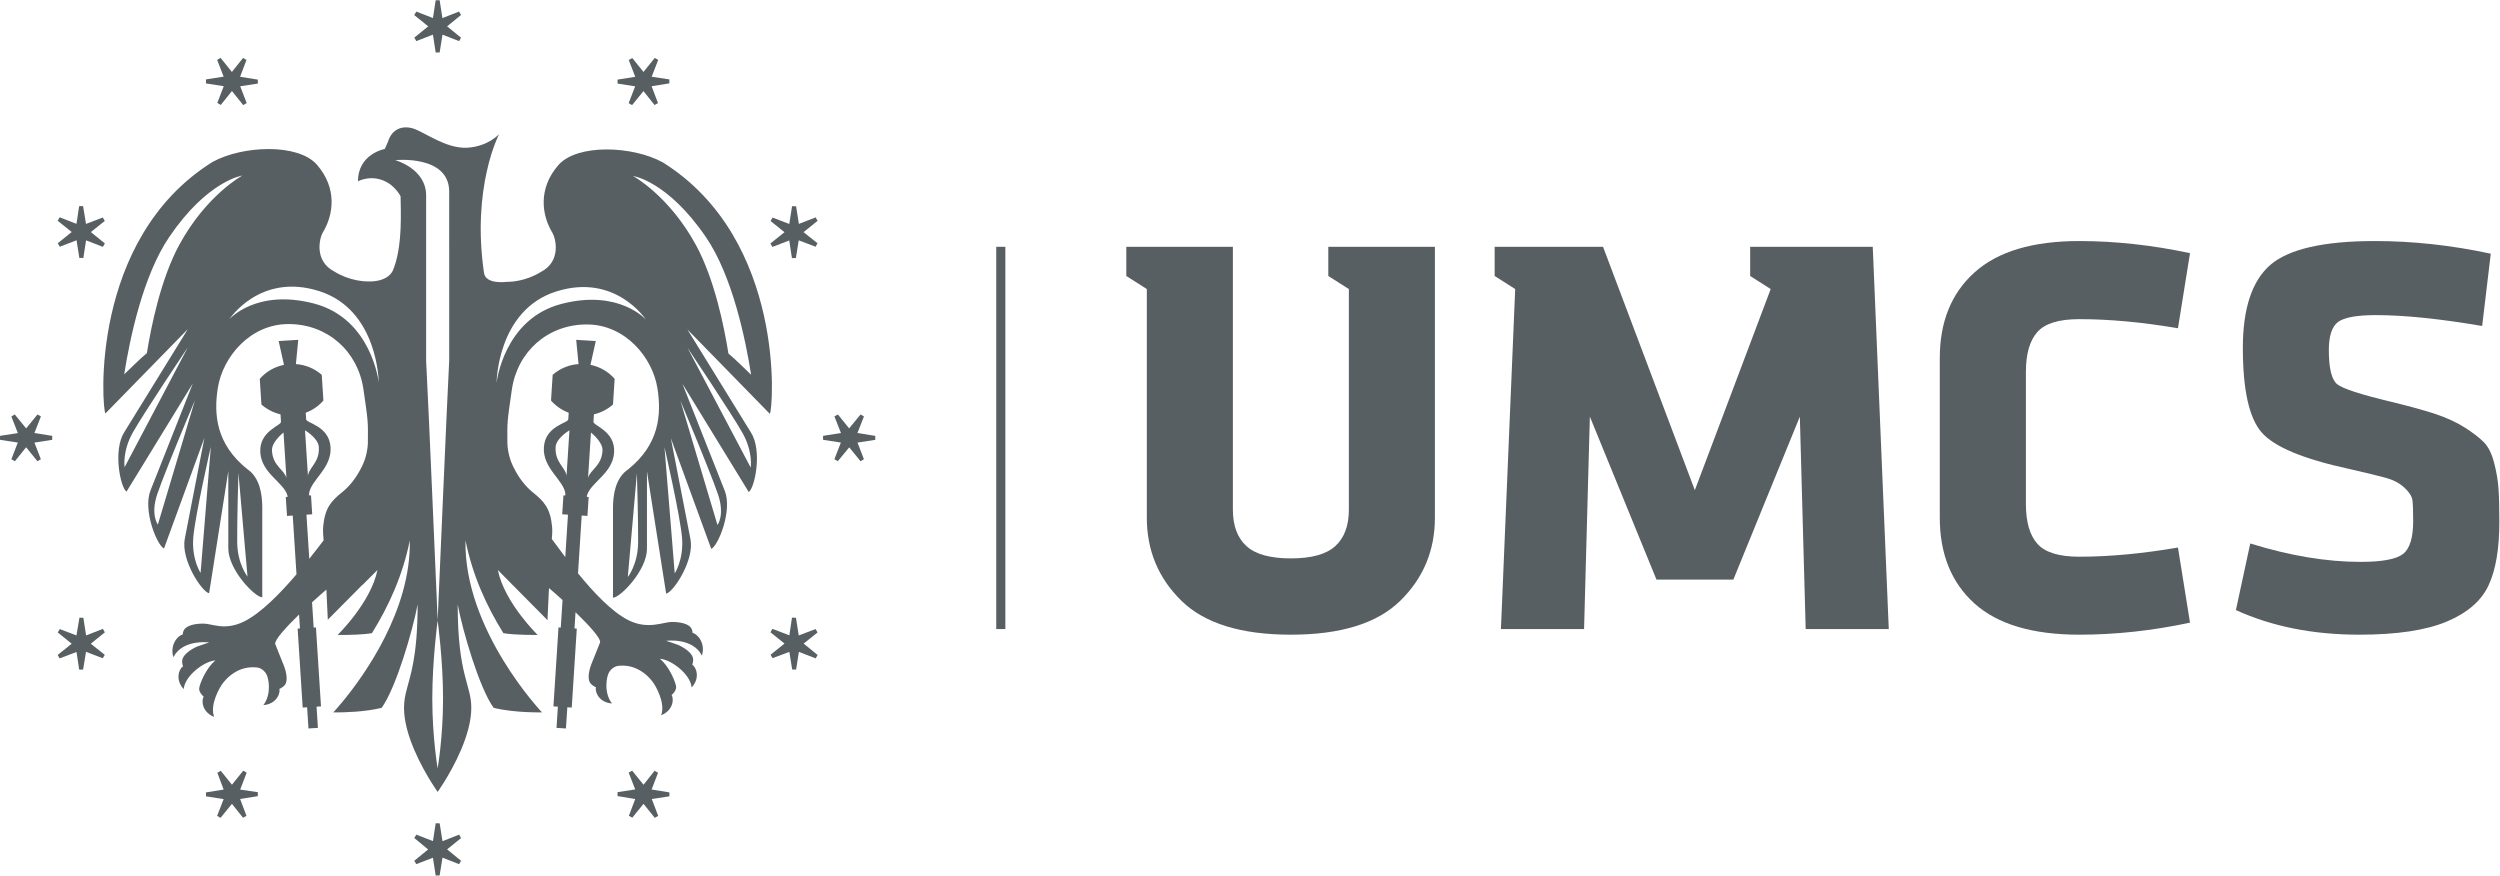
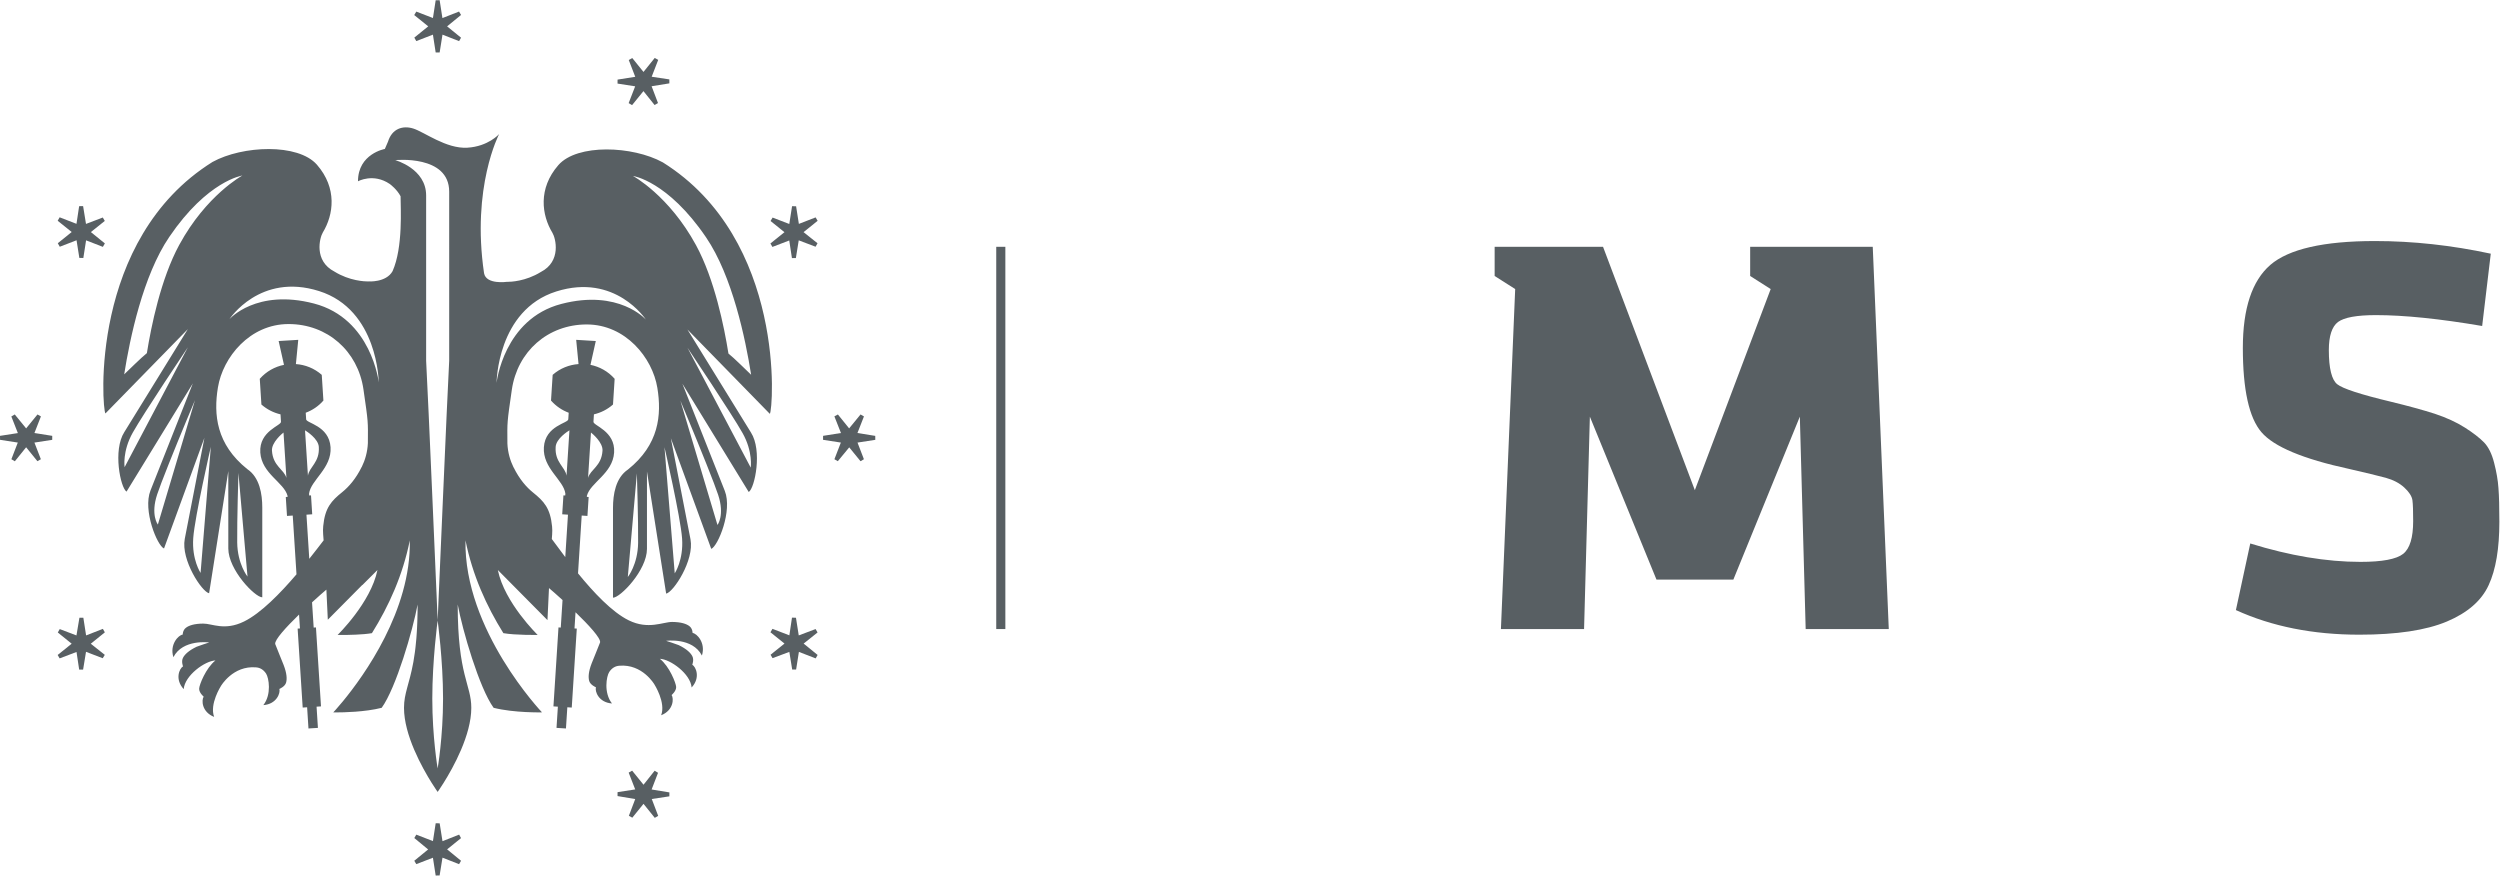
<svg xmlns="http://www.w3.org/2000/svg" viewBox="0 0 711.33 249.11">
  <g transform="matrix(1.333 0 0 -1.333 0 249.11)">
    <g transform="scale(.1)" fill="#585f63">
      <path d="m2126.5 526.08h19.449v815.91h-19.449z" />
      <path d="m3234.2 1251.9-30.45-725.81h177.48l12.37 453.36 142.2-347.85h164.07l141.93 347.85 12.46-453.36h177.38l-34.21 815.91h-261.66v-62.31l43.82-27.89-161.91-429.29-195.96 519.49h-231.36v-62.31l43.84-27.89v0.1" />
-       <path d="m4438.1 514.03c76.89 0 155.61 8.43 236.54 25.688l-25.72 160.36c-75.96-13.019-146.07-19.598-210.82-19.598-43.16 0-73.12 9.239-89.28 27.641-16.4 18.301-24.49 46.719-24.49 85.098v281.71c0 38.28 8.09 66.81 24.49 85.18 16.16 18.25 46.12 27.45 89.28 27.45 64.75 0 134.86-6.49 210.82-19.43l25.72 160.32c-80.93 17.19-159.65 25.83-236.54 25.83-99.41 0-174.04-22.36-223.46-66.99-49.41-44.34-74.14-105.4-74.14-182.88v-340.56c0-77.571 24.73-138.69 74.14-183.29 49.42-44.329 124.05-66.528 223.46-66.528" />
      <path d="m5333 826.93c-1.11 16.679-4.24 34.691-9.22 53.953-4.82 19.062-12.03 33.605-21.3 43.351-9.56 9.786-23.27 20.528-41.1 31.84-18.08 11.5-39.3 21.199-64.33 29.559-24.97 7.98-56.27 16.617-93.77 25.687-64.44 15.44-102.7 27.9-114.42 37.31-11.74 9.35-17.91 33.67-17.91 72.85 0 30.2 6.66 50.24 19.61 60.04 13.26 9.73 40.08 14.65 80.9 14.65 60.47 0 136.09-7.78 226.78-23.21l18.38 154.33c-83.42 17.93-165.86 26.99-247.45 26.99-109.51 0-183.82-17.13-223.2-51.02-38.92-33.92-58.57-92.74-58.57-177.01 0-88.94 13.14-148.98 39.67-179.96 26.54-31.016 88.76-57.109 186.81-78.363 35.96-8.301 62.19-14.551 78.58-19.008 16.27-4.543 29.45-11.442 39.62-20.863 10.12-9.348 15.94-18.34 17.27-26.829 1.19-8.621 1.6-23.582 1.6-44.808 0-35.063-6.99-58.32-21.27-69.793-14.37-11.449-44.76-17.18-91.29-17.18-72.61 0-150.91 13.16-235.15 39.281l-30.67-142.17c76.86-35.059 164.63-52.528 263.48-52.528 79.73 0 142.19 9.321 186.84 28.09 44.33 18.688 74.16 44.68 89.27 77.859 15.3 32.942 22.8 78.122 22.8 135.28 0 30.957-0.61 54.957-1.96 71.668" />
-       <path d="m2447.9 763.85c0-70.211 24.79-129.43 74.1-177.61 49.42-48.238 127.26-72.207 233.37-72.207 106.23 0 183.92 23.969 233.34 72.207 49.35 48.184 74.14 107.4 74.14 177.61v578.14h-227.56v-62.3l43.88-27.89v-470.87c0-34.239-9.64-60.141-28.92-77.75-19.14-17.5-50.84-26.282-94.88-26.282-44.09 0-75.71 8.782-94.79 26.282-19.31 17.609-28.97 43.511-28.97 77.75v561.06h-227.52v-62.3l43.81-27.89v-487.95" />
      <path d="m984.06 79.809-4.008 7.473-35.543-14.02-6.031 38.148-8.504 0.078-5.852-38.019-35.547 13.77-4.211-7.25 29.52-24.359-29.586-24.129 4.277-7.219 35.512 13.68 5.863-37.961 8.434 0.078 6.125 38.023 35.398-13.902 4.215 7.262-29.746 24.359 29.684 23.988" />
      <path d="m884.36 1788.5 4.211-7.4 35.512 13.75 5.863-37.99 8.496-0.04 6.063 38.03 35.433-13.85 4.18 7.31-29.746 24.24 29.766 24.29-4.293 7.3-35.489-13.93-5.914 38.12-8.472-0.11-5.852-37.88-35.547 13.7-4.398-7.39 29.883-24.1-29.696-24.05" />
      <path d="m1788.5 984.06-7.48-4.012 14.03-35.539-38.16-6.028-0.07-8.515 38.01-5.848-13.77-35.547 7.25-4.211 24.37 29.524 24.13-29.594 7.21 4.281-13.67 35.516 37.96 5.859-0.08 8.438-38.02 6.125 13.89 35.398-7.25 4.215-24.36-29.746-23.99 29.684" />
      <path d="m79.824 884.36 7.402 4.211-13.746 35.516 37.984 5.859 0.039 8.508-38.024 6.055 13.844 35.43-7.305 4.183-24.238-29.75-24.297 29.77-7.293-4.293 13.93-35.489-38.121-5.906 0.109-8.488 37.883-5.848-13.707-35.547 7.398-4.406 24.098 29.895 24.043-29.7" />
      <path d="m1404.6 219.21-7.22 4.48-23.76-29.929-24.3 30.027-7.4-4.187 13.94-35.84-37.68-5.852-0.01-8.371 37.74-6.348-13.56-35.691 7.31-4.109 23.93 29.589 24.05-29.929 7.27 4.277-13.71 35.981 37.6 5.679 0.03 8.403-37.95 6.211 13.72 35.609" />
-       <path d="m463.87 1649.1 7.344-4.31 23.887 29.67 24.07-29.97 7.375 4.21-13.766 35.97 37.61 5.73-0.032 8.41-37.879 6.12 13.633 35.92-7.363 4.17-23.773-29.81-24.18 30.06-7.289-4.33 13.875-35.74-37.637-5.89-0.113-8.62 37.93-5.92-13.692-35.67" />
-       <path d="m550.2 169.32 0.266 8.481-37.793 5.609 13.851 36.07-7.324 4.309-24.07-30-23.902 29.711-7.266-4.18 13.375-35.859-37.688-6.09 0.094-8.391 37.598-5.921-13.902-35.809 7.343-4.141 24.313 29.852 23.711-29.711 7.281 4.172-13.586 35.957 37.699 5.941" />
      <path d="m1318.2 1698.9-0.06-8.52 37.64-5.85-13.92-35.83 7.33-4.29 24.27 29.91 23.76-29.71 7.28 4.23-13.65 35.87 37.93 6.15-0.07 8.47-37.7 5.68 13.94 35.97-7.4 4.15-24.01-29.89-23.93 29.64-7.51-4.2 13.84-35.81-37.74-5.97" />
      <path d="m1699 550.19-8.48 0.27-5.61-37.801-36.07 13.86-4.31-7.329 30-24.07-29.71-23.891 4.17-7.269 35.87 13.367 6.1-37.687 8.39 0.097 5.91 37.602 35.8-13.899 4.16 7.34-29.87 24.297 29.73 23.723-4.17 7.277-35.98-13.59-5.93 37.703" />
      <path d="m169.39 1318.2 8.507-0.06 5.856 37.63 35.832-13.91 4.281 7.34-29.902 24.25 29.707 23.77-4.234 7.28-35.868-13.65-6.152 37.93-8.469-0.07-5.679-37.7-35.969 13.94-4.149-7.4 29.891-24.01-29.648-23.93 4.207-7.51 35.816 13.84 5.973-37.74" />
      <path d="m219.22 463.77 4.468 7.21-29.921 23.758 30.031 24.313-4.188 7.398-35.847-13.961-5.844 37.684-8.387 0.019-6.344-37.742-35.687 13.563-4.109-7.313 29.597-23.929-29.941-24.051 4.285-7.258 35.988 13.699 5.664-37.601 8.399-0.02 6.218 37.941 35.618-13.71" />
      <path d="m1649.1 1404.4-4.31-7.35 29.66-23.88-29.97-24.07 4.22-7.38 35.96 13.77 5.73-37.61 8.41 0.03 6.12 37.89 35.92-13.64 4.18 7.37-29.81 23.77 30.06 24.18-4.34 7.28-35.73-13.87-5.9 37.64-8.62 0.11-5.92-37.93-35.66 13.69" />
      <path d="m1603.3 1068.9c-0.13 0.14-0.28 0.26-0.45 0.4-7.51 7.05-36.9 36.24-47.98 44.83-9.09 57.16-29.69 158.65-69.13 231.22-57.79 106.35-134.67 147.88-134.67 147.88s74.15-10.57 156.03-131.07c56.12-82.46 84.12-216.7 96.2-293.26m-18.4-124.25c22.69-40.125 17.53-73.945 17.53-73.945l-135.04 255.92s94.91-141.69 117.51-181.98m-77.24-65.692c0.44-1.085 0.82-2.121 1.26-3.234 0.45-1.269 1.01-2.48 1.43-3.613 9.86-24.852 18.38-46.844 22.5-59.383 14.62-43.828-1.38-64.531-1.38-64.531l-79.22 265.55s32.07-76.024 55.41-134.79m-51.71-159.57c3.28-46.058-15.71-74.398-15.71-74.398l-21.86 269.2s34.24-148.77 37.57-194.8m-257.76 500.67c-123.14-32.12-138.23-168.37-138.23-168.37s1.05 155.07 127.39 194.97c126.29 39.92 191.24-59.99 191.24-59.99s-57.17 65.51-180.4 33.39m163.88-510.11c-0.61-46.141-21.99-72.778-21.99-72.778l19.37 221.27s3.18-102.28 2.62-148.49m-152.82 143.52c-2.71 18.723-25.33 28.157-23.2 61.418 1.12 17.657 26.21 33.461 29.43 35.375l-5.58-87.222c-0.23-3.168-0.42-6.368-0.65-9.571m76.81 53.301c-2.11-33.258-25.77-39.758-30.82-58.008 0.13 2.02 0.27 4.047 0.39 6.028l5.79 90.761c2.94-2.324 25.76-21.121 24.64-38.781m-327.25 326.41v-134.3c-1.844-32.27-8.008-171.09-13.688-301.83-3.23-72.98-6.289-143.34-8.301-191.19v0.09c-0.929-21.469-1.621-38.168-2.058-48.809-0.27-5.68-0.422-9.48-0.528-11.262 0-0.789-0.035-1.269-0.035-1.269s-0.027 0.531-0.051 1.41c-0.054 1.473-0.168 4.012-0.347 7.691-0.024 1.348-0.078 2.59-0.188 4.168-0.453 10.321-1.101 26.25-1.926 46.274v0.129c-0.054 0.59-0.054 1.09-0.105 1.668v-0.09c-0.98 24.07-2.289 53.75-3.73 86.66v0.031c-1.403 32.551-2.958 68.211-4.52 104.5-5.66 130.47-11.844 269.02-13.723 301.54v353.03c0 57.4-65.976 75.37-65.976 75.37s115.18 11.92 115.18-67.31zm-24.637-1004.6s-11.422 66.75-11.422 148.96c0 82.25 11.422 166.74 11.422 166.74s11.531-84.488 11.531-166.74c0-82.211-11.531-148.96-11.531-148.96m-263.97 992.34c-123.19 32.15-180.4-33.37-180.4-33.37s64.941 99.86 191.24 59.96c126.31-39.86 127.4-194.97 127.4-194.97s-15.089 136.28-138.24 168.38m-287.52 125.3c-39.438-72.56-60.059-174.05-69.161-231.21-11.07-8.61-40.437-37.77-47.996-44.86-0.164-0.1-0.304-0.23-0.421-0.39 12.082 76.61 40.07 210.85 96.23 293.28 81.836 120.47 156.02 131.08 156.02 131.08s-76.868-41.54-134.67-147.9m45.468-700.35s-18.976 28.34-15.668 74.402c3.329 46.02 37.539 194.78 37.539 194.78zm-91.195 103.22s-15.992 20.687-1.43 64.468c4.18 12.59 12.625 34.559 22.5 59.383 0.45 1.184 1 2.402 1.418 3.645 0.453 1.113 0.852 2.136 1.274 3.25 23.347 58.742 55.469 134.79 55.469 134.79zm274.36 99.679c-5.047 18.25-28.676 24.75-30.797 58.008-1.141 17.66 21.699 36.457 24.64 38.781l5.84-91.289c0.067-1.84 0.207-3.64 0.317-5.5m69.214 66.125c2.11-33.261-20.523-42.695-23.195-61.418-0.258 3.762-0.516 7.512-0.766 11.242l-5.472 85.551c3.183-1.914 28.281-17.718 29.433-35.375m-171.6-55.597 19.398-221.25s-21.386 26.652-21.988 72.75c-0.512 46.25 2.59 148.5 2.59 148.5m-242.95 12.289s-5.164 33.789 17.527 73.972c22.59 40.278 117.53 182.01 117.53 182.01zm1148.7 650.68c-64.16 35.29-182.57 40.16-222.84-5.9-43.64-50.07-35.66-106.7-12.58-144.63 6.85-11.35 19.57-60.72-24.83-83.48-32.51-20.12-64.79-21.13-72.24-21.08v0.08s-44.47-6.47-48.94 18.35c-27.15 184.02 32.15 297.01 32.15 297.01s-23.14-26.46-67.995-29.08c-44.915-2.67-91.813 33.65-115.28 40.93-22.211 6.92-45.242 0.03-53.937-28.13l-6.692-15.47s-57.336-10.2-57.336-69.02c0 0 32.672 18.1 67.786-5.71 2.109-1.57 15.199-11.45 23.109-26.18 0-24 5.621-108.78-17.051-159.91-13.859-24.82-51.82-21.91-51.82-21.91v-0.11c-7.461 0-39.77 0.98-72.281 21.07-44.387 22.82-31.668 72.17-24.797 83.51 23.09 37.94 31.019 94.59-12.578 144.61-40.317 46.06-158.74 41.16-222.86 5.9-264.1-164.99-235.84-528.58-228.62-536.85l175.96 180.06c-4.679-7.85-135.67-219.93-135.67-219.93-24.59-38.406-8.328-118.59 4.762-126.99l141.59 231.1c-1.16-3.41-90.461-228.67-90.461-228.67-16.785-42.461 14.543-118.02 28.891-123.81l86.242 236.22-41.992-215.88c-8.399-44.801 36.699-113.03 52.011-115.9l40.973 260.78v-165.15c0-45.633 56.945-104.3 72.508-104.3v191.72c0 28.531-5.543 64.218-31.985 81.929-66.164 52.938-72.23 116.38-62.687 174.4 10.558 64.37 68.004 135.24 150.75 135.24 82.769 0 147.98-57.47 159.89-139.44 10.359-71.537 9.796-67.498 9.429-114.7-0.871-19.328-5.941-36.328-13.109-50.996-0.082 0.02-0.082 0.078-0.129 0.078-12.512-25.488-27.633-42.476-41.352-53.566-23.316-18.77-36.929-33.332-40.742-72.512-0.558-5.578-0.629-11.418-0.16-17.558 0.305-3.813 0.641-8.243 1.012-13.051-7.852-10.238-18.289-23.852-30.621-39.34l-6.02 94.191 12.289 0.821-2.558 40.367-3.918-0.238-0.231 3.988c3.617 29.133 48.75 53.957 45.887 99.035-3.008 46.477-52.738 51.285-52.129 59.824l-0.078 1.114-0.789 12.691c14.054 5.23 27.117 13.867 37.719 25.977l-3.512 54.89c-16 14.06-35.449 21.62-55.207 22.99l5.027 51.74-41.851-2.54 11.375-50.84c-19.332-3.9-37.606-13.87-51.665-29.81l3.493-54.88c12.109-10.629 26.121-17.562 40.765-20.968l0.926-14.43h-0.019l0.078-1.145c1.679-8.359-47.043-19.425-44.114-65.929 2.911-45.047 50.793-63.95 58.114-92.348l0.16-2.289-3.883-0.27 2.594-40.402 12.261 0.801 8.004-125.45c-34.546-40.493-75.918-82.969-111.94-100.69-41.691-20.461-67.891-4.328-87.164-4.488-19.172-0.109-30.566-4.039-36.809-8.859-7.046-5.262-6.968-14.653-6.968-14.653-8.86-0.82-28.418-20.879-19.879-48.187 20.172 39.207 76.422 31.437 76.422 31.437s-23.922-7.719-26.805-9.148c-17.156-8.281-25.57-16.61-29.141-23.66-4.066-7.801 0.114-18.192 0.114-18.192-7.774-4.461-18.012-27.66 1.429-48.59 2.352 29.11 45.282 60.332 67.731 61.2-20.442-16.2-34.531-52.207-34.742-60.137-0.352-8.891 9.668-17.133 9.668-17.133-4.989-7.488-4.266-32.699 22.32-43.25-10.328 27.281 14.465 65.91 14.465 65.91s25.508 44.121 75.015 39.832c8.102-0.601 15.532-4.492 21.403-13.351 5.859-8.961 12.129-44.289-5.871-67.219 28.488 2.059 36.789 26.008 34.23 34.519 0 0 12.063 5 14.32 13.508 2.2 7.532 1.719 19.614-5.199 37.543-2.383 6.367-14.109 34.258-18.004 44.84-1.773 8.77 23.551 36.309 50.891 62.891l1.902-29.66-4.949-0.321 10.793-168.56 9.465 0.609 2.883-45.238 20.171 1.269-2.882 45.282 9.457 0.589-10.754 168.57-4.863-0.36-3.489 53.911c12.895 11.847 24.18 21.707 30.606 27.117 1.793-35.578 3.043-64.258 3.043-64.258l73.597 74.277c-0.027-0.16-0.027-0.359-0.078-0.527l17.528 17.48 14.914 14.879c-14.262-69.898-85.02-138.52-85.02-138.52s2.957-0.11 7.848-0.11c14.539 0 46.113 0.45 65.371 3.86 36.152 57.98 65.988 123.88 80.828 198.04 3.031-149.63-98.348-289.51-142.87-343.6-12.445-15.136-20.438-23.519-20.438-23.519s0.868-0.028 2.59-0.09h3.16c15.93 0 61.739 0.769 97.551 9.812 30.688 42.45 66.508 165.76 76.66 220.48 0-2.641 0-5.152-0.019-7.692 0-2.562-0.059-5.128-0.059-7.621-0.055-3.007-0.113-5.968-0.222-8.929-0.024-2.27-0.083-4.5-0.149-6.711-0.086-2.84-0.16-5.688-0.269-8.379-0.122-4.078-0.34-7.988-0.524-11.801-0.133-2.738-0.297-5.277-0.476-7.871-0.133-1.746-0.192-3.52-0.344-5.219-0.16-2.539-0.379-5.09-0.531-7.527-0.137-1.422-0.27-2.832-0.395-4.223-0.371-4.527-0.762-8.89-1.273-13.008-0.098-1.14-0.27-2.25-0.36-3.363-0.219-2.308-0.543-4.519-0.82-6.738-0.109-1.11-0.27-2.168-0.43-3.25-0.949-7.25-2.031-13.969-3.121-20.149-0.141-0.55-0.226-1.16-0.34-1.769-8.492-46.344-19.695-65.141-19.695-96.332 0-57.981 38.434-127.08 59.035-160.05 0.098-0.109 0.098-0.211 0.184-0.269 7.476-11.891 12.605-19.11 12.605-19.11s5.18 7.219 12.613 19.141c0.047 0.078 0.098 0.129 0.161 0.238 20.668 32.973 59.046 102.07 59.046 160.05 0 50.219-29.015 68.18-29.015 220.69 10.098-54.73 45.945-178.14 76.655-220.59 44.1-11.132 103.32-9.722 103.32-9.722s-167.23 175.66-163.35 367.22c14.856-74.222 44.726-140.16 80.866-198.14 25.69-4.571 73.17-3.75 73.17-3.75s-70.77 68.621-85.01 138.52l105.95-106.96s1.4 30.93 3.25 68.422c6.22-5.211 16.76-14.461 28.92-25.543l-3.78-58.797-4.86 0.36-10.78-168.57 9.46-0.589-2.91-45.282 20.17-1.269 2.93 45.238 9.44-0.609 10.76 168.56-4.89 0.321 2.19 34.578c27.9-26.989 54.2-55.391 52.43-64.328-3.94-10.551-15.63-38.481-18-44.801-6.95-17.903-7.43-30.012-5.24-37.571 2.33-8.492 14.33-13.492 14.33-13.492-2.54-8.558 5.76-32.488 34.29-34.519-18.06 22.871-11.79 58.242-5.87 67.179 5.84 8.832 13.3 12.731 21.36 13.352 49.49 4.309 75-39.82 75-39.82s24.8-38.621 14.46-65.871c26.59 10.492 27.3 35.711 22.34 43.191 0 0 9.96 8.27 9.7 17.16-0.26 7.93-14.3 43.93-34.74 60.141 22.4-0.879 65.33-32.071 67.76-61.172 19.37 20.91 9.18 44.09 1.37 48.562 0 0 4.18 10.387 0.11 18.161-3.57 7.058-11.95 15.437-29.16 23.707-2.88 1.441-26.78 9.101-26.78 9.101s56.25 7.781 76.43-31.398c8.54 27.25-10.98 47.34-19.93 48.207 0 0 0.15 9.359-6.88 14.621-6.29 4.84-17.68 8.75-36.79 8.89-19.33 0.098-50.84-17.089-92.53 3.399-35.77 17.5-75.34 59.859-108.34 100.31l7.85 123.4 12.26-0.801 2.57 40.402-3.85 0.27 0.12 2.289c7.38 28.398 55.23 47.301 58.11 92.348 2.96 46.504-45.78 57.57-44.06 65.929l0.01 0.641 0.96 14.934c14.62 3.406 28.65 10.339 40.71 20.968l3.52 54.88c-14.04 15.94-32.3 25.91-51.63 29.81l11.37 50.84-41.86 2.54 5.03-51.74c-19.75-1.39-39.23-8.93-55.22-22.99l-3.52-54.89c10.65-12.05 23.68-20.747 37.74-25.977l-0.79-12.691h-0.03l-0.07-1.114c0.63-8.539-49.12-13.347-52.08-59.824-2.9-45.078 42.27-69.902 45.87-99.035l-0.27-3.988-3.86 0.238-2.61-40.367 12.29-0.821-5.76-90.55c-11.46 15.05-21.21 28.48-28.74 38.609 0.23 3.352 0.45 6.441 0.71 9.289 0.48 6.09 0.4 11.961-0.13 17.563-3.8 39.148-17.47 53.75-40.8 72.519-13.72 11.051-28.8 28.051-41.31 53.555-0.02-0.047-0.02-0.078-0.13-0.078-7.17 14.668-12.27 31.699-13.12 50.996-0.34 47.16-0.89 43.144 9.44 114.66 11.92 82 77.09 139.47 159.89 139.47 82.74 0 140.2-70.87 150.74-135.24 9.54-58.062 3.49-121.47-62.71-174.4-26.41-17.719-31.96-53.367-31.96-81.906v-191.74c15.6 0 72.51 58.711 72.51 104.3v165.15l40.95-260.74c15.34 2.8 60.47 71.05 51.98 115.86l-41.93 215.86 86.21-236.18c14.41 5.789 45.69 81.367 28.92 123.8 0 0-89.3 225.29-90.46 228.65l141.59-231.08c13.06 8.473 29.35 88.645 4.74 127.03 0 0-130.97 212.04-135.63 219.89l175.91-180.06c7.25 8.293 35.48 371.86-228.59 536.88" />
    </g>
  </g>
</svg>